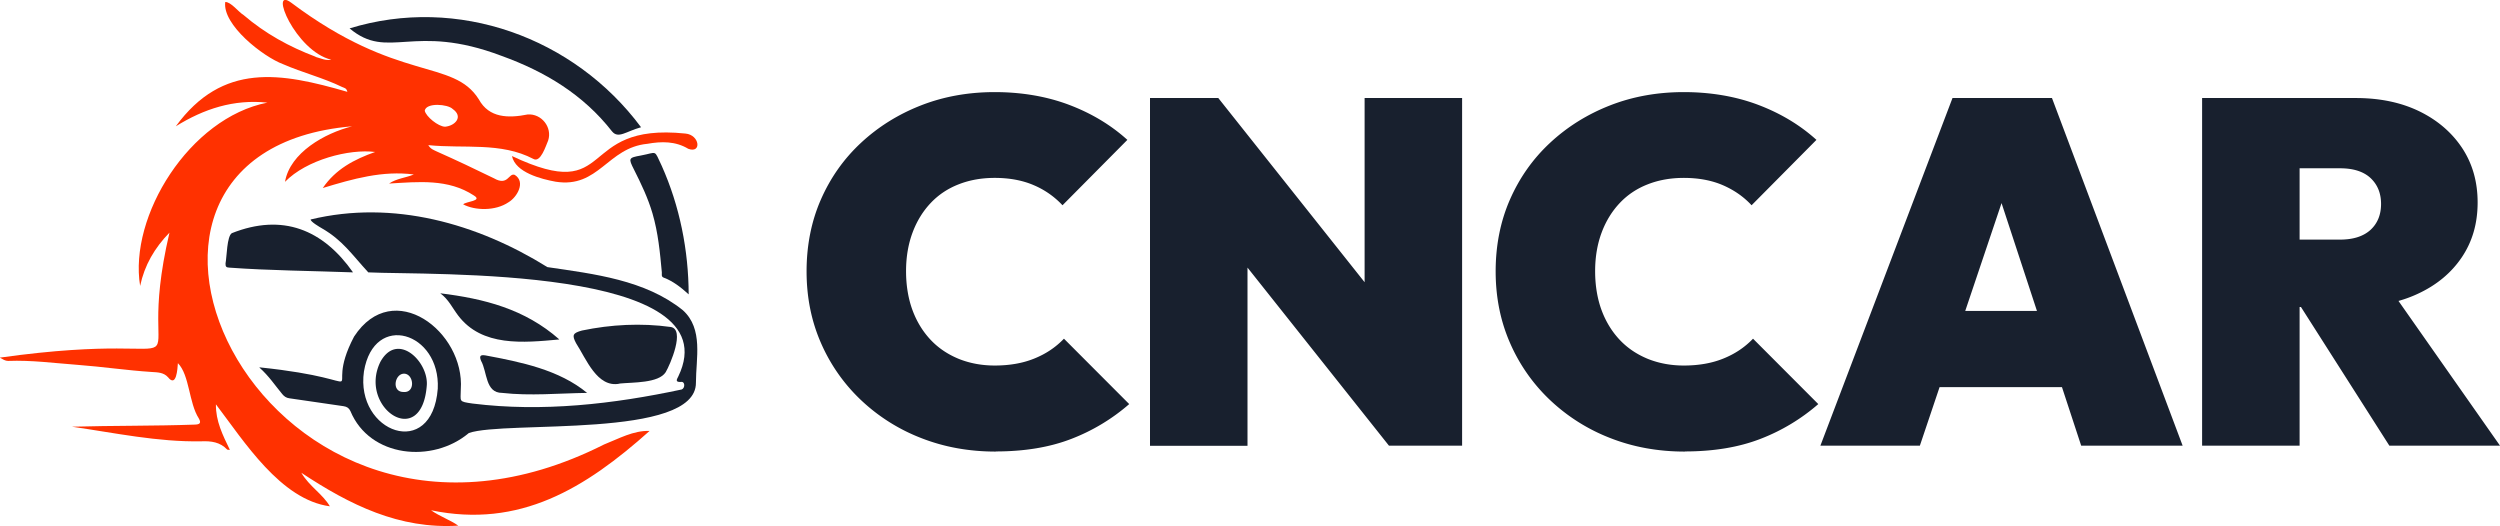
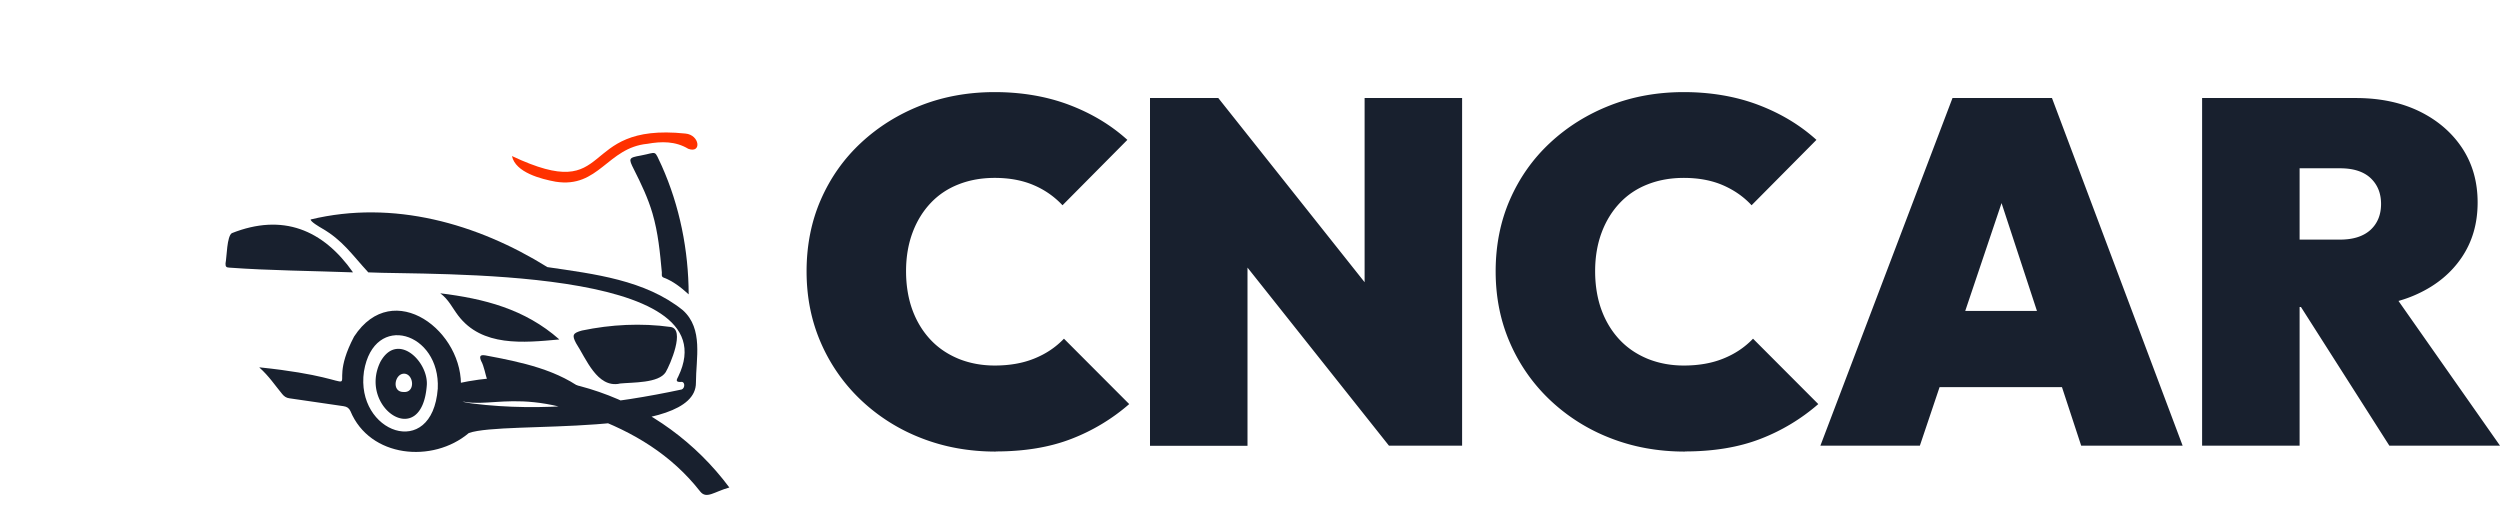
<svg xmlns="http://www.w3.org/2000/svg" width="190" height="40">
-   <path d="M24 4.33c.4.11.74.29 1.18.21-2.73-.65-4.79-5.64-3.04-4.33 8.13 6.1 12.29 4.23 14.25 7.34.78 1.43 2.26 1.44 3.71 1.15 1.05-.08 1.89.97 1.56 1.98-.17.38-.57 1.71-1.12 1.4-2.48-1.3-5.27-.77-7.99-1.05.18.31.44.38.66.49 1.46.65 2.9 1.33 4.33 2.03 1.08.62 1.11-.43 1.58-.26.86.54.17 1.7-.47 2.08-1.01.69-2.58.63-3.45.16.23-.23 1.5-.25.82-.67-1.96-1.29-4.22-1.04-6.45-.91.57-.39 1.26-.43 1.88-.69-2.37-.31-4.62.33-6.92 1.03.98-1.43 2.37-2.17 3.98-2.74-1.96-.25-5.22.59-6.85 2.27.38-2.22 3.03-3.7 5.1-4.22-22.94 1.94-6.72 37.23 19.15 24.18 1.12-.44 2.22-1.07 3.46-1.03-4.88 4.36-9.87 7.43-16.61 6.03.68.48 1.43.72 2.07 1.17-4.48.28-8.23-1.57-11.93-4.02.61 1.04 1.62 1.61 2.17 2.55-3.74-.5-6.52-4.94-8.66-7.75-.02 1.27.52 2.34 1.06 3.46-.12-.01-.18 0-.2-.02-.55-.58-1.22-.66-1.98-.63-3.31.06-6.56-.64-9.82-1.11 3.11-.09 6.22-.05 9.33-.16.39-.01.51-.12.31-.47-.76-1.17-.7-3.3-1.59-4.2-.03.43-.11 1.88-.75 1.07-.34-.38-.81-.37-1.24-.4-1.88-.12-3.74-.4-5.62-.54-1.76-.13-3.52-.37-5.3-.3-.21 0-.37-.11-.63-.25 17.33-2.42 9.88 3.38 12.9-9.5-1.13 1.16-1.9 2.48-2.23 4.05-.87-5.3 3.75-12.77 9.67-13.93-2.55-.27-4.82.47-6.96 1.8 3.57-4.88 7.97-4.09 13.04-2.62-.06-.3-.26-.3-.4-.37-1.44-.7-3.01-1.09-4.48-1.73-1.53-.57-4.64-3-4.4-4.73.45 0 .99.75 1.4 1 1.62 1.39 3.47 2.41 5.46 3.16Zm9.83 5.3c.76-.07 1.41-.76.57-1.35-.37-.37-2.01-.5-2.12.13.09.45 1.03 1.21 1.54 1.22Z" style="fill:#ff3100" />
-   <path d="M19.74 27.92c9.54.99 4.55 2.63 7.17-2.34 2.97-4.55 8.43-.37 8.11 4.01 0 .94-.21.92.9 1.08 5.3.66 10.7.04 15.89-1.07.27-.1.27-.65-.08-.57-.43.01-.3-.18-.18-.42 4.08-8.45-19.04-7.68-23.56-7.91-1.28-1.39-1.94-2.43-3.53-3.35-.14-.08-.88-.51-.85-.67 6.26-1.51 12.65.3 17.99 3.62 3.53.52 7.44.97 10.3 3.28 1.57 1.42.99 3.67.99 5.5.04 4.31-14.51 2.86-17.26 3.83-2.74 2.32-7.53 1.88-9-1.67-.11-.23-.26-.33-.52-.37-1.37-.19-2.74-.41-4.12-.6-.24-.03-.4-.15-.54-.32-.54-.65-1-1.36-1.74-2.02Zm13.53 1.62c.21-4.29-4.85-5.88-5.61-1.31-.67 4.65 5.19 6.8 5.61 1.31ZM26.56 2.16c8.22-2.53 17.08.68 22.16 7.51-1.16.32-1.73.9-2.21.31-2.19-2.8-5.09-4.54-8.38-5.73-6.78-2.57-8.6.4-11.57-2.1Z" style="fill:#18202e" />
+   <path d="M19.74 27.92c9.54.99 4.55 2.63 7.17-2.34 2.97-4.55 8.43-.37 8.11 4.01 0 .94-.21.92.9 1.08 5.3.66 10.7.04 15.89-1.07.27-.1.27-.65-.08-.57-.43.01-.3-.18-.18-.42 4.08-8.45-19.04-7.68-23.56-7.91-1.28-1.39-1.94-2.43-3.53-3.35-.14-.08-.88-.51-.85-.67 6.26-1.51 12.65.3 17.99 3.62 3.53.52 7.44.97 10.3 3.28 1.57 1.42.99 3.67.99 5.5.04 4.31-14.51 2.86-17.26 3.83-2.74 2.32-7.53 1.88-9-1.67-.11-.23-.26-.33-.52-.37-1.37-.19-2.74-.41-4.12-.6-.24-.03-.4-.15-.54-.32-.54-.65-1-1.36-1.74-2.02Zm13.53 1.62c.21-4.29-4.85-5.88-5.61-1.31-.67 4.65 5.19 6.8 5.61 1.31Zc8.22-2.53 17.08.68 22.16 7.51-1.16.32-1.73.9-2.21.31-2.19-2.8-5.09-4.54-8.38-5.73-6.78-2.57-8.6.4-11.57-2.1Z" style="fill:#18202e" />
  <path d="M47.08 29.16c-1.7.33-2.53-1.89-3.3-3.08-.33-.62-.24-.77.45-.96 2.21-.46 4.5-.58 6.74-.27 1.12.17-.03 2.85-.38 3.44-.54.84-2.49.76-3.51.86ZM26.83 20.7c-2.99-.11-6.44-.14-9.4-.36-.23-.01-.3-.07-.29-.32.1-.51.1-2.06.48-2.3 3.86-1.53 6.93-.27 9.21 2.98ZM52.35 22.38c-.64-.58-1.22-1.02-1.91-1.28-.2-.07-.13-.26-.14-.4-.14-1.51-.28-3.01-.71-4.48-.34-1.16-.86-2.25-1.4-3.32-.44-.87-.43-.91.51-1.08 1.3-.24.98-.49 1.59.78 1.37 3.06 2.04 6.43 2.05 9.78ZM42.5 25.8c-2.72.25-5.87.57-7.68-1.82-.43-.56-.72-1.22-1.36-1.69 3.33.41 6.42 1.19 9.04 3.5ZM44.63 29.86c-2.2.03-4.33.24-6.47 0-1.29 0-1.12-1.59-1.6-2.44-.17-.41 0-.46.33-.41 2.68.5 5.61 1.09 7.74 2.86Z" style="fill:#18202e" />
  <path d="M38.91 11.86c7.98 3.76 4.79-2.58 13.18-1.71 1.1.1 1.25 1.54.22 1.16-.98-.59-2.04-.57-3.11-.38-3.04.29-3.69 3.4-6.97 2.88-1.1-.2-3.06-.7-3.32-1.95Z" style="fill:#ff3100" />
  <path d="M32.44 29.23c-.34 5.07-5.25 1.76-3.53-1.73 1.27-2.31 3.61-.08 3.53 1.73Zm-1.78.56c.95.09.79-1.42.02-1.39-.7.04-.92 1.39-.02 1.39ZM75.68 34.32c-2.03 0-3.91-.34-5.65-1.02a14.01 14.01 0 0 1-4.58-2.88 13.239 13.239 0 0 1-3.06-4.36c-.73-1.67-1.09-3.48-1.09-5.44s.36-3.8 1.09-5.46c.73-1.66 1.74-3.09 3.04-4.3s2.81-2.16 4.54-2.84C71.7 7.34 73.58 7 75.6 7s3.93.32 5.63.96c1.7.64 3.19 1.53 4.45 2.67l-4.93 4.97a6.386 6.386 0 0 0-2.17-1.52c-.85-.37-1.85-.56-2.98-.56-.99 0-1.9.16-2.72.48-.83.32-1.54.79-2.13 1.41-.59.62-1.06 1.37-1.39 2.25-.33.88-.5 1.86-.5 2.95s.17 2.11.5 2.99c.33.88.8 1.63 1.39 2.25.59.62 1.3 1.09 2.13 1.43.83.33 1.74.5 2.72.5 1.11 0 2.11-.17 2.98-.52.88-.35 1.64-.85 2.28-1.52l4.96 4.97a14.77 14.77 0 0 1-4.41 2.65c-1.63.63-3.54.95-5.74.95ZM87.4 33.87V7.45h5.19l2.22 5.57v20.86H87.4Zm18.16 0-15.3-19.26 2.33-7.16 15.3 19.26-2.33 7.16Zm0 0-1.85-5.86V7.45h7.41v26.42h-5.56ZM128.05 34.32c-2.03 0-3.91-.34-5.65-1.02a14.01 14.01 0 0 1-4.58-2.88 13.239 13.239 0 0 1-3.06-4.36c-.73-1.67-1.09-3.48-1.09-5.44s.36-3.8 1.09-5.46c.73-1.66 1.74-3.09 3.04-4.3s2.81-2.16 4.54-2.84c1.73-.68 3.61-1.02 5.63-1.02s3.93.32 5.63.96c1.7.64 3.19 1.53 4.45 2.67l-4.93 4.97c-.59-.64-1.32-1.15-2.17-1.52s-1.85-.56-2.98-.56c-.99 0-1.9.16-2.72.48-.83.32-1.54.79-2.13 1.41-.59.62-1.06 1.37-1.39 2.25-.33.88-.5 1.86-.5 2.95s.17 2.11.5 2.99c.33.88.8 1.63 1.39 2.25.59.62 1.3 1.09 2.13 1.43.83.33 1.74.5 2.72.5 1.11 0 2.11-.17 2.98-.52.88-.35 1.64-.85 2.28-1.52l4.96 4.97a14.77 14.77 0 0 1-4.41 2.65c-1.63.63-3.54.95-5.74.95ZM138.35 33.87l10.04-26.42h7.56l9.93 26.42h-7.71l-7.37-22.45h2.67l-7.56 22.45h-7.56Zm6.52-4.45v-5.79h14.75v5.79h-14.75ZM167.36 33.87V7.45h7.41v26.42h-7.41Zm6-10.54v-5.12h4.48c1.01 0 1.78-.25 2.32-.74.53-.49.8-1.15.8-1.97s-.27-1.47-.8-1.97c-.53-.49-1.3-.74-2.32-.74h-4.48V7.45h5.67c1.83 0 3.43.33 4.82 1 1.38.67 2.47 1.6 3.26 2.78.79 1.19 1.19 2.57 1.19 4.16s-.4 2.97-1.2 4.16c-.8 1.19-1.92 2.12-3.35 2.78-1.43.67-3.13 1-5.08 1h-5.3Zm8.23 10.54-7.19-11.28 6.67-1.45L190 33.87h-8.41Z" style="fill:#18202e" />
</svg>